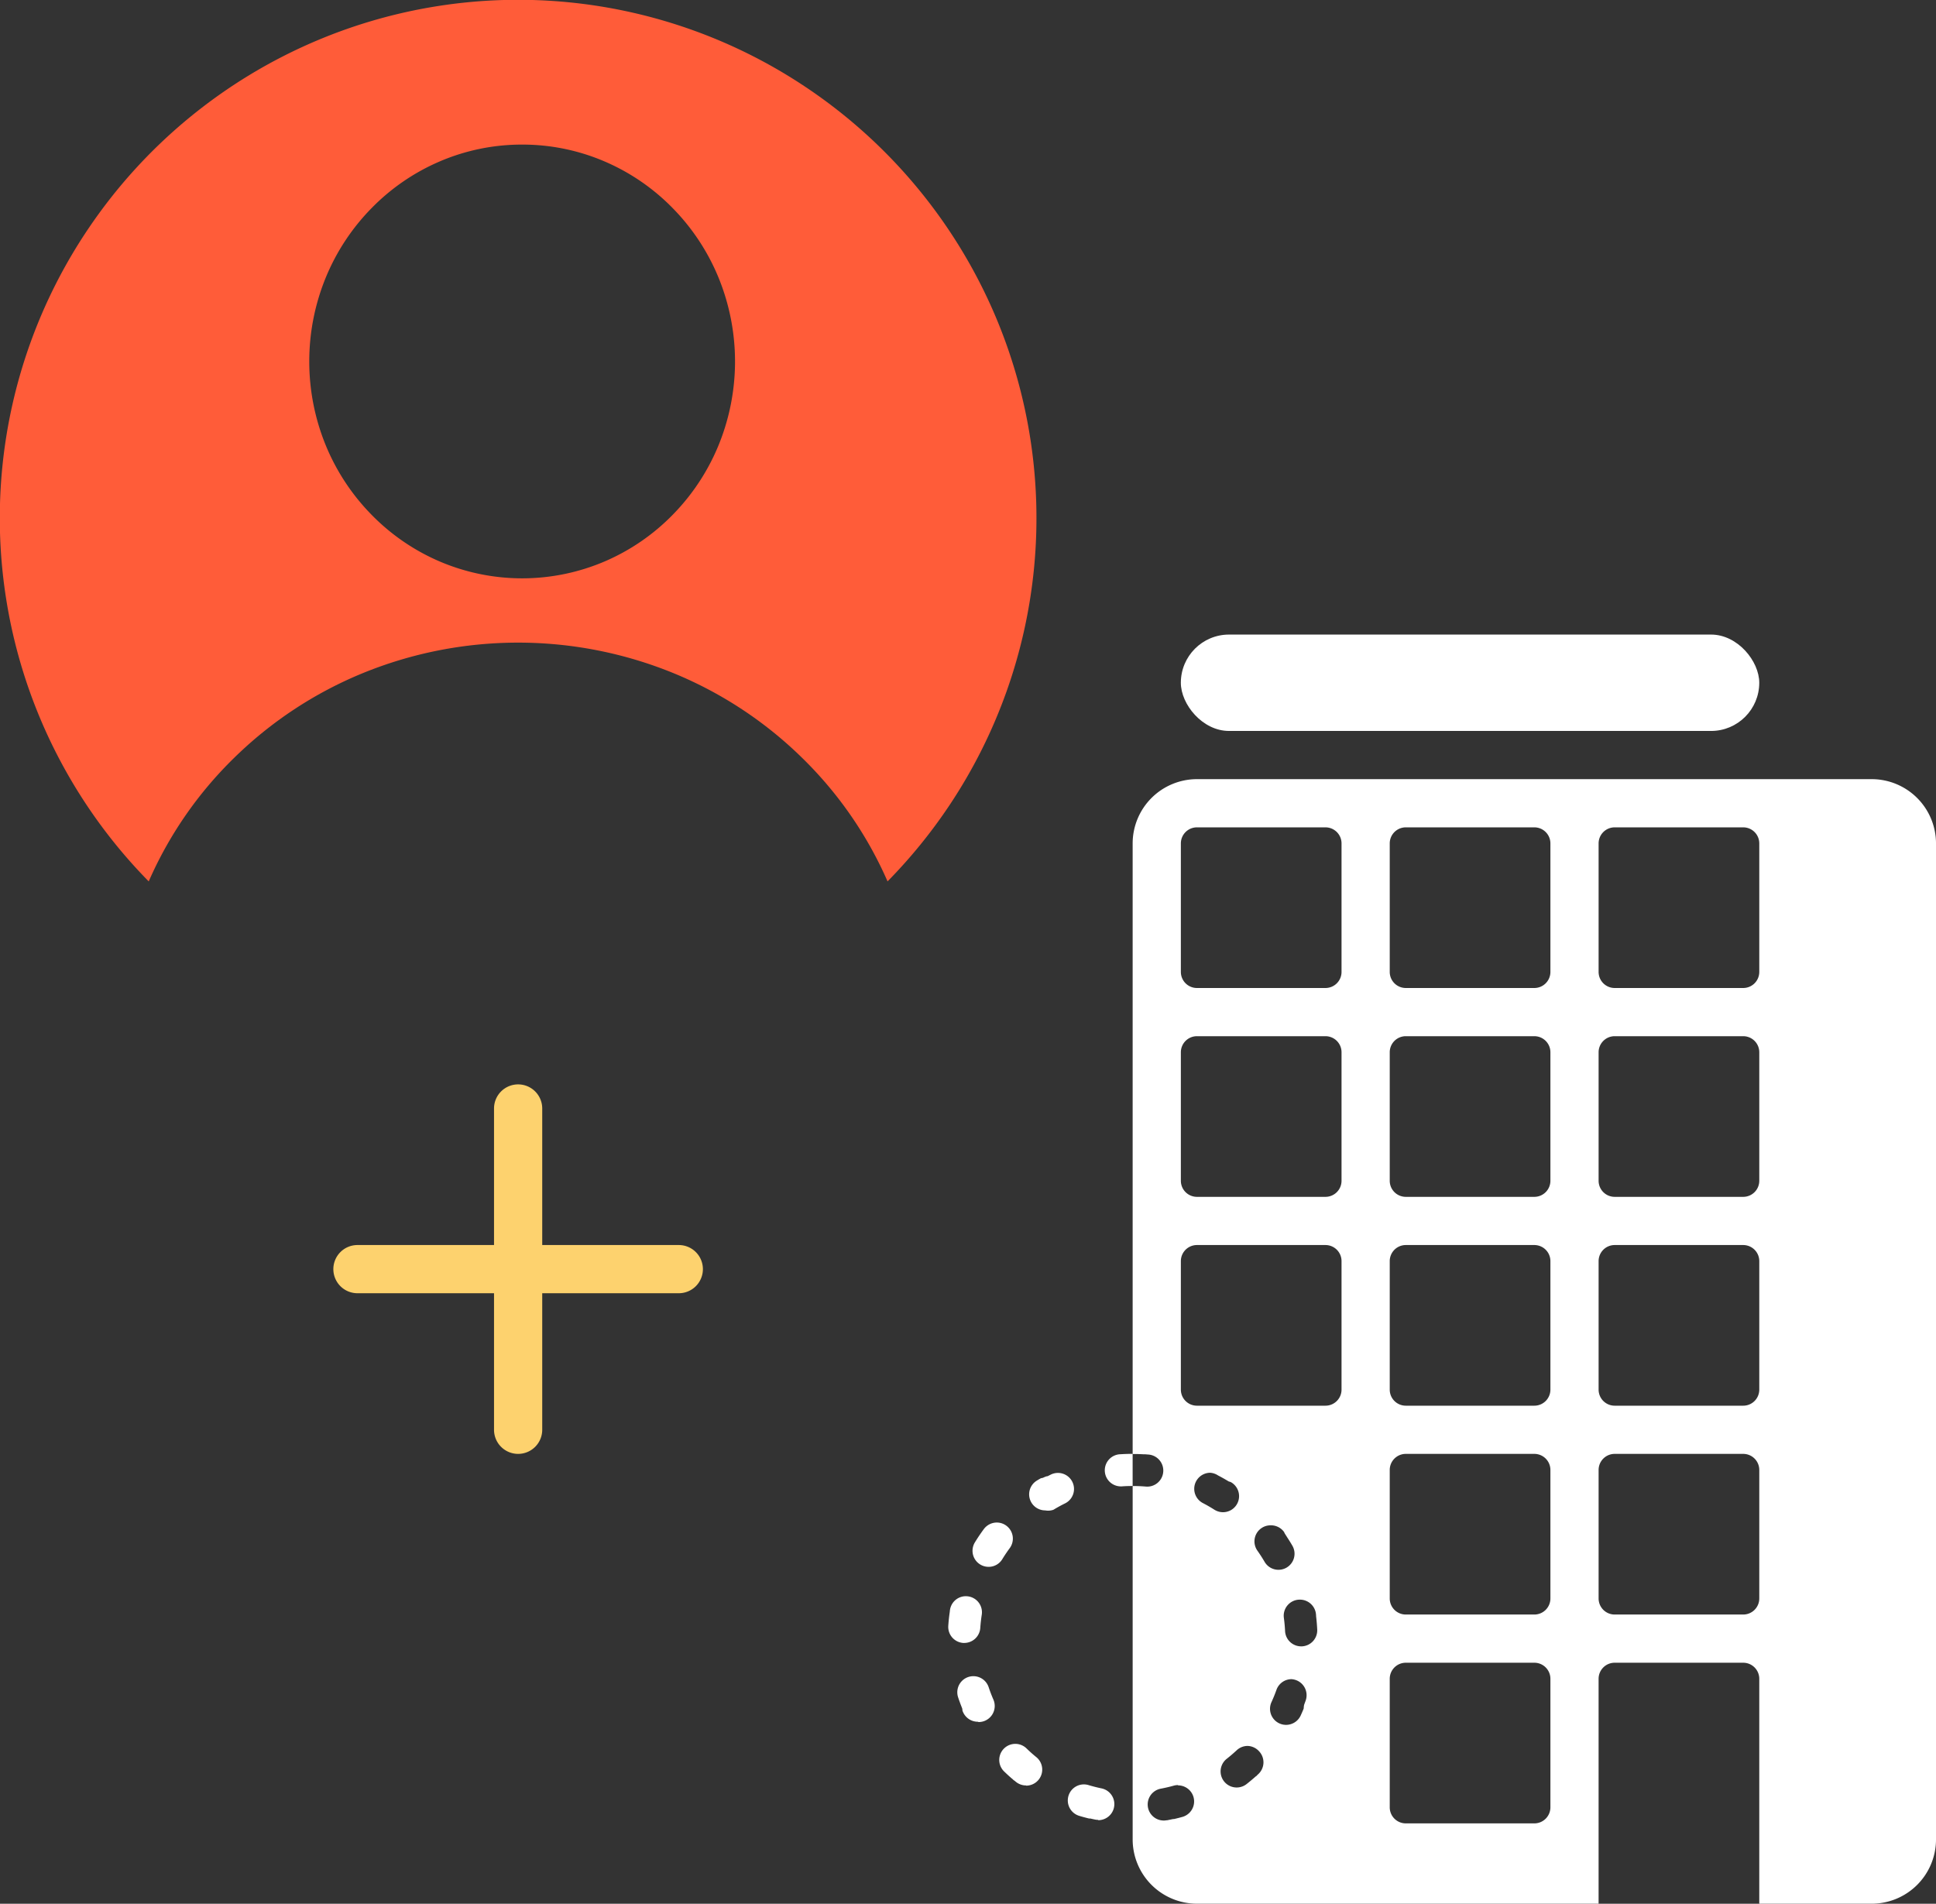
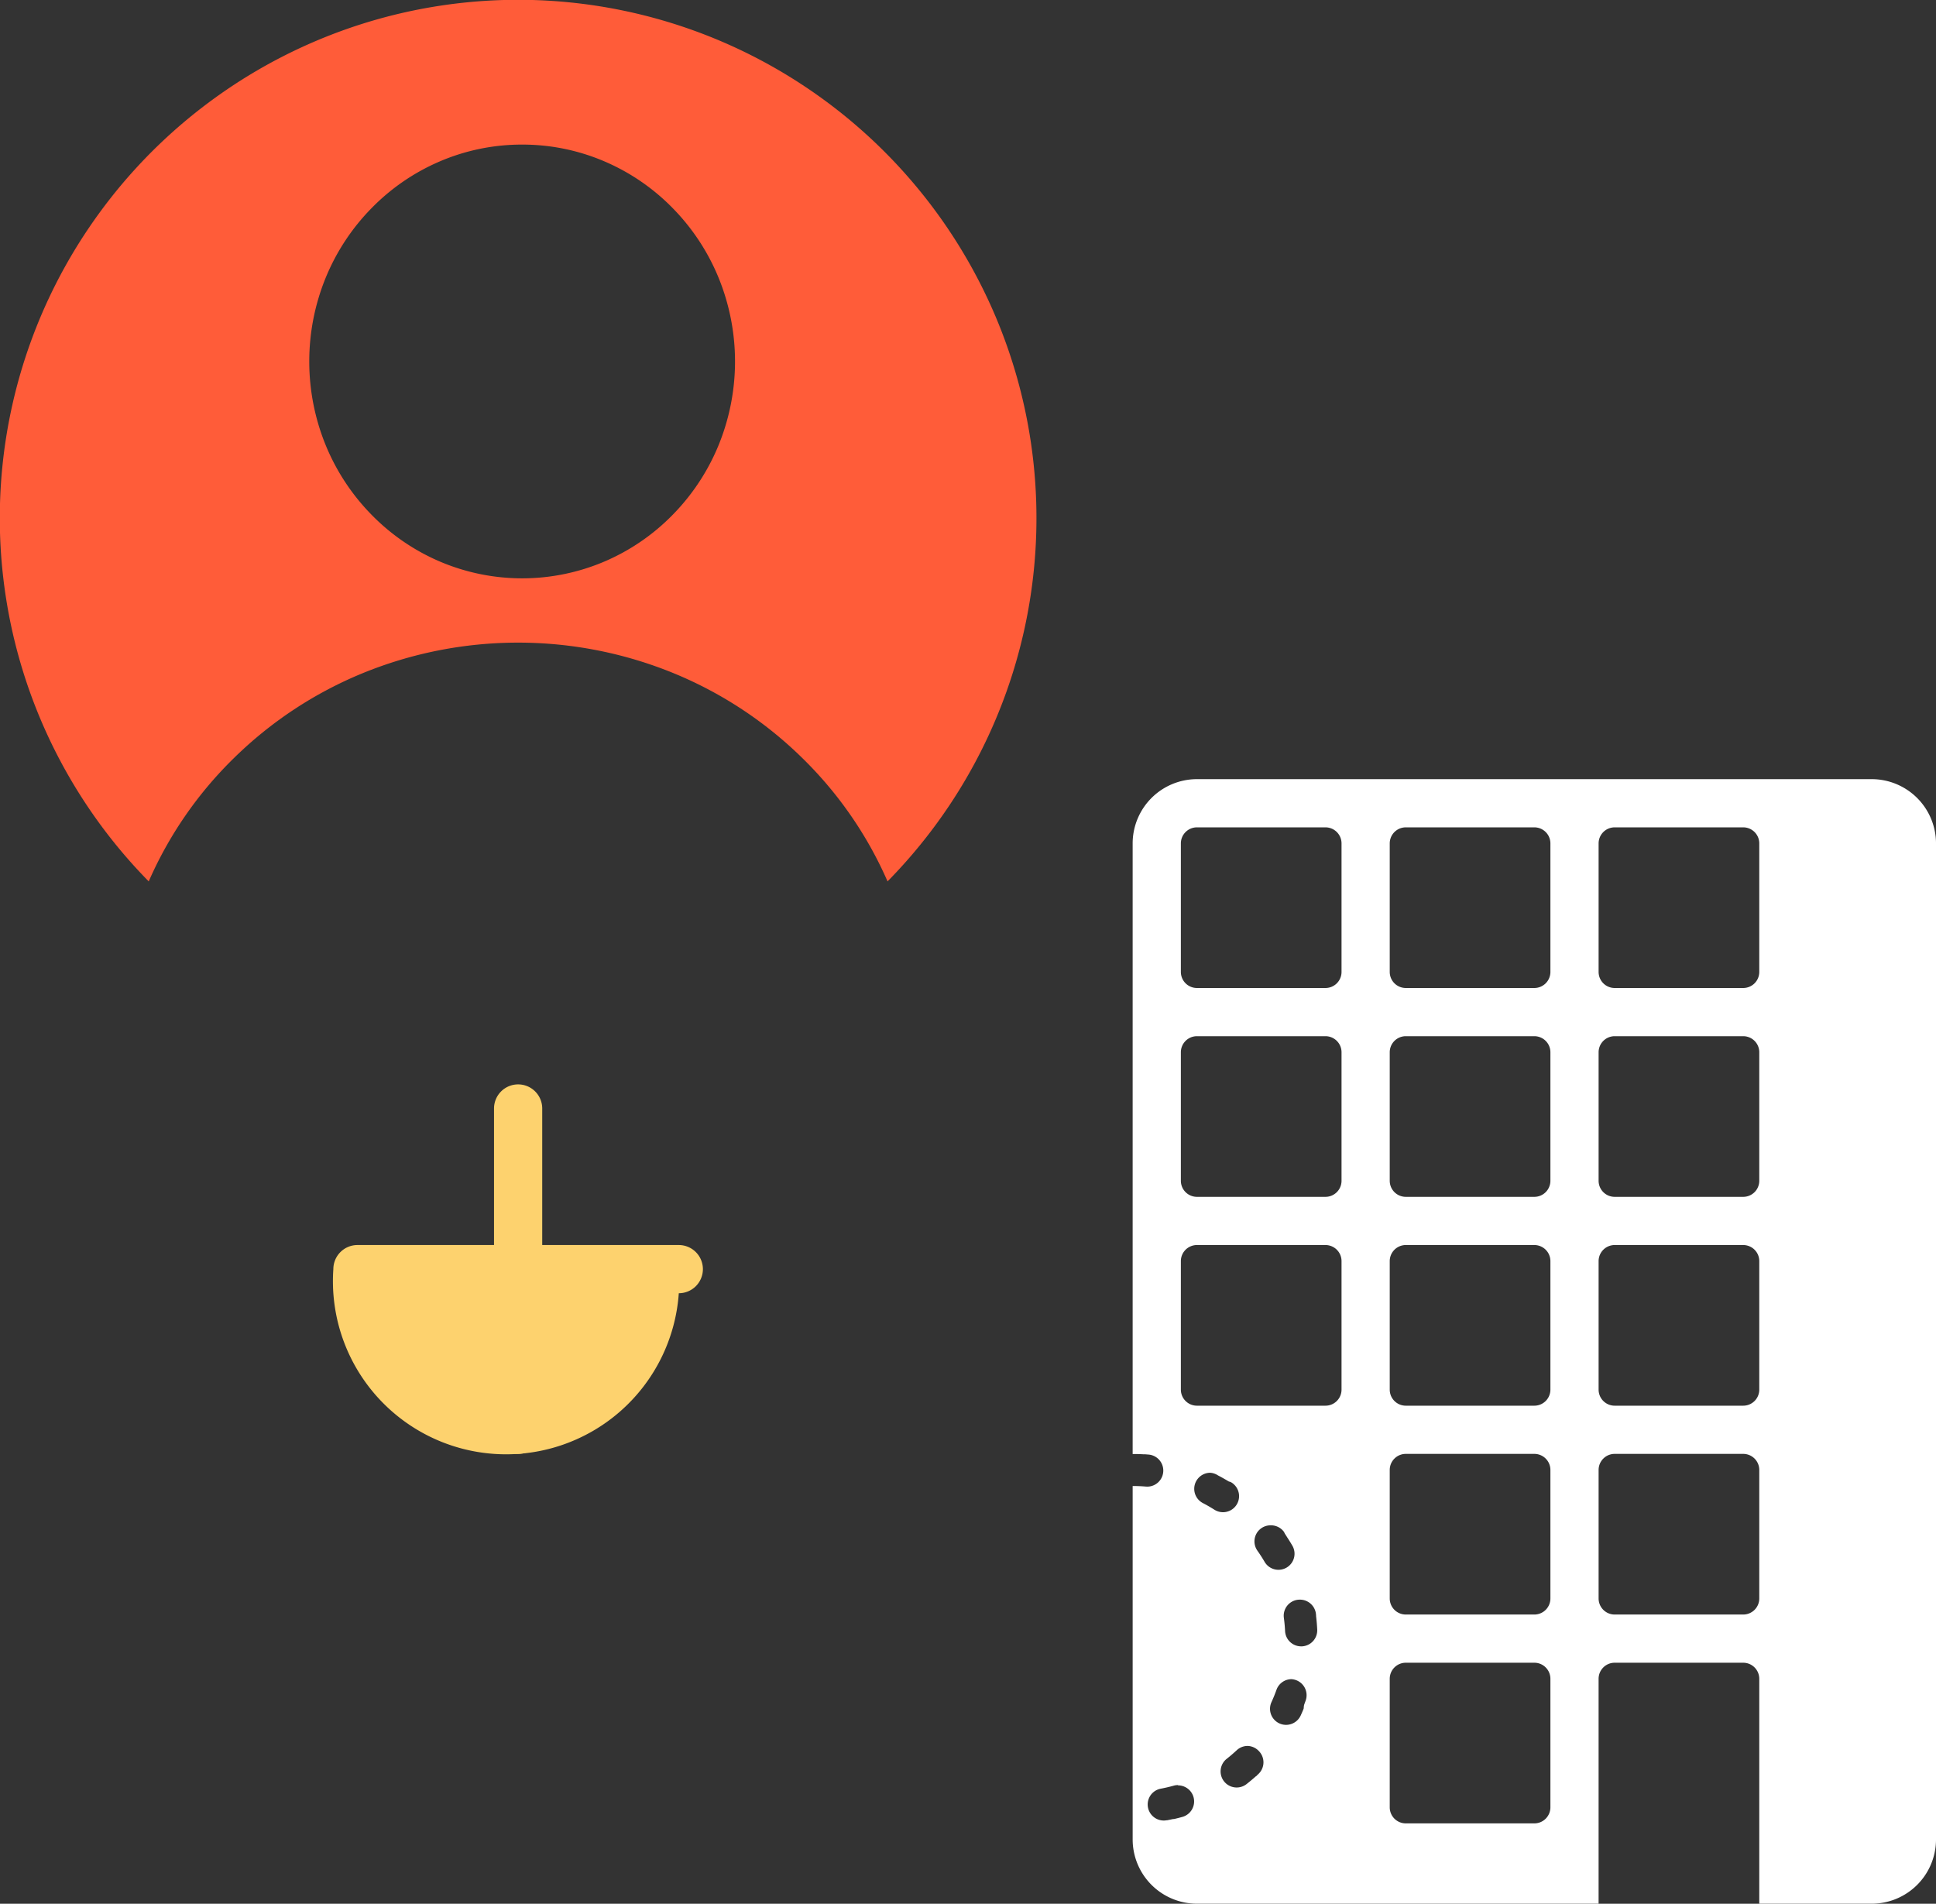
<svg xmlns="http://www.w3.org/2000/svg" width="240.989" height="237.002" viewBox="0 0 240.989 237.002">
  <rect x="0" y="0" width="240.989" height="237.002" fill="#333333" stroke="none" />
  <g id="Group_241" data-name="Group 241" transform="translate(-404.505 -3950.5)">
    <path id="Subtraction_17" data-name="Subtraction 17" d="M141.951,315h-50a8.009,8.009,0,0,1-8-8V263c.559,0,1.115.024,1.655.07.053,0,.11.007.175.007a2,2,0,0,0,.172-3.991c-.181-.015-.333-.027-.479-.037h-.01l-.027,0h-.17c-.246-.014-.506-.024-.774-.031H83.95V183a8.009,8.009,0,0,1,8-8h84a8.009,8.009,0,0,1,8,8V307a8.009,8.009,0,0,1-8,8h-14V287a2,2,0,0,0-2-2h-16a2,2,0,0,0-2,2v28Zm-24-30a2,2,0,0,0-2,2v16a2,2,0,0,0,2,2h16a2,2,0,0,0,2-2V287a2,2,0,0,0-2-2ZM89.6,300.231a2.031,2.031,0,0,0-.538.074c-.523.146-1.063.272-1.607.374a2,2,0,0,0,.364,3.966,2.059,2.059,0,0,0,.368-.034l.007,0,.017,0,.008,0,.008,0h.008l.007,0h.007c.254-.049.487-.1.713-.147l.007,0,.01,0,.008,0,.026-.006.008,0,.007,0,.008,0,.008,0,.008,0,.008,0,.007,0,.011,0h.007l.007,0,.012,0c.343-.079.69-.167,1.032-.262a2,2,0,0,0-.539-3.927Zm8.669-4.873a1.993,1.993,0,0,0-1.364.537c-.4.37-.819.732-1.256,1.075a2,2,0,0,0,2.461,3.153c.383-.3.769-.622,1.148-.958l.006-.006.006-.005.006-.006.005,0,.008-.007.006,0,.02-.018.012-.011.006-.005.006-.005.007-.007,0,0,.006-.005.005,0,0,0,.005,0,.006,0,.006-.006.005,0,.006-.006.005,0,.007-.006.006-.005,0,0,.008-.007,0,0L99.44,299l0,0,.007-.006,0,0,0,0,0,0,0,0,0,0,.006-.005.007-.006.008-.008.006-.005.006-.006,0,0,.006-.005,0,0,0,0,.006-.006.006,0,.006-.006.006-.006.006-.005.04-.038.04-.037a2,2,0,0,0,.1-2.827A2.009,2.009,0,0,0,98.272,295.358Zm5.467-8.313a2,2,0,0,0-1.884,1.33c-.184.516-.392,1.03-.621,1.528a2,2,0,0,0,1.817,2.833,2.008,2.008,0,0,0,1.82-1.167c.109-.238.22-.493.33-.758l.005-.014.006-.014.006-.014,0-.007,0-.007.006-.014.006-.016.011-.027.006-.015,0-.008,0-.007,0-.009,0-.007,0-.007,0-.006,0-.009,0-.006,0-.009,0-.006.005-.012,0-.006a.06.06,0,0,0,0-.012l0-.008,0-.006a.083.083,0,0,1,.005-.014l0-.007,0-.008h0l0,0a.047.047,0,0,0,0-.01l0-.007,0-.007,0-.01,0-.008,0-.007,0-.005,0-.011,0-.008,0-.012a.1.1,0,0,0,.005-.014l0-.009,0-.006.005-.015.005-.012,0-.006,0-.006,0-.006,0-.007,0-.007,0-.009,0-.007a.085.085,0,0,1,.005-.014l.006-.015.005-.014,0-.008,0-.007,0-.011,0-.006.005-.012.006-.016.005-.014.005-.014,0-.008,0-.007c.057-.149.115-.308.179-.486a2,2,0,0,0-1.885-2.671Zm1.021-9.9a2.136,2.136,0,0,0-.271.018,2,2,0,0,0-1.713,2.251c.074.549.124,1.1.151,1.647a2,2,0,0,0,2,1.9l.1,0a2,2,0,0,0,1.9-2.094c-.028-.558-.075-1.122-.142-1.676a.023.023,0,0,1,0-.007c0-.011,0-.021,0-.03v-.014a.028.028,0,0,0,0-.008v-.008a.015.015,0,0,0,0-.006V279.1a.015.015,0,0,1,0-.006.038.038,0,0,1,0-.009h0l0-.009v-.005c-.008-.063-.015-.119-.023-.177l0-.025A2.007,2.007,0,0,0,104.76,277.146ZM143.951,259a2,2,0,0,0-2,2v16a2,2,0,0,0,2,2h16a2,2,0,0,0,2-2V261a2,2,0,0,0-2-2Zm-26,0a2,2,0,0,0-2,2v16a2,2,0,0,0,2,2h16a2,2,0,0,0,2-2V261a2,2,0,0,0-2-2Zm-16.84,8.894a2,2,0,0,0-1.632,3.155c.321.455.622.923.895,1.39a2,2,0,0,0,2.735.719,2,2,0,0,0,.719-2.735c-.153-.263-.317-.532-.49-.8l-.042-.066c-.031-.049-.062-.1-.094-.144l-.034-.052-.043-.065,0-.006,0-.007-.043-.064-.044-.065-.044-.065,0-.006,0-.006-.026-.037-.009-.014-.012-.017-.024-.035-.008-.013-.005-.006,0-.006-.027-.039,0-.007,0-.006,0,0-.007-.008-.013-.019-.013-.019-.009-.013,0-.007,0-.006,0-.007,0-.006-.009-.012-.009-.013,0-.006,0-.007,0-.007,0-.006-.009-.013A2,2,0,0,0,101.111,267.895Zm-7.494-6.544a2,2,0,0,0-.923,3.775c.489.254.97.532,1.43.824a2,2,0,1,0,2.146-3.376l-.078-.049-.007,0-.006,0-.039-.024-.008,0-.006,0-.014-.008-.005,0-.008-.006-.013-.007-.013-.008-.008,0-.005,0-.007,0-.006,0-.008,0,0,0,0,0-.008-.005,0,0-.008-.005-.005,0-.009-.005,0,0,0,0,0,0-.005,0-.007,0-.006,0-.007,0-.01-.006-.011-.007,0,0-.007,0,0,0-.006,0-.006,0-.014-.009-.008,0-.008,0c-.434-.264-.886-.519-1.345-.757A2.009,2.009,0,0,0,93.616,261.351ZM143.951,233a2,2,0,0,0-2,2v16a2,2,0,0,0,2,2h16a2,2,0,0,0,2-2V235a2,2,0,0,0-2-2Zm-26,0a2,2,0,0,0-2,2v16a2,2,0,0,0,2,2h16a2,2,0,0,0,2-2V235a2,2,0,0,0-2-2Zm-26,0a2,2,0,0,0-2,2v16a2,2,0,0,0,2,2h16a2,2,0,0,0,2-2V235a2,2,0,0,0-2-2Zm52-26a2,2,0,0,0-2,2v16a2,2,0,0,0,2,2h16a2,2,0,0,0,2-2V209a2,2,0,0,0-2-2Zm-26,0a2,2,0,0,0-2,2v16a2,2,0,0,0,2,2h16a2,2,0,0,0,2-2V209a2,2,0,0,0-2-2Zm-26,0a2,2,0,0,0-2,2v16a2,2,0,0,0,2,2h16a2,2,0,0,0,2-2V209a2,2,0,0,0-2-2Zm52-26a2,2,0,0,0-2,2v16a2,2,0,0,0,2,2h16a2,2,0,0,0,2-2V183a2,2,0,0,0-2-2Zm-26,0a2,2,0,0,0-2,2v16a2,2,0,0,0,2,2h16a2,2,0,0,0,2-2V183a2,2,0,0,0-2-2Zm-26,0a2,2,0,0,0-2,2v16a2,2,0,0,0,2,2h16a2,2,0,0,0,2-2V183a2,2,0,0,0-2-2Z" transform="translate(461.545 3872.5)" fill="#fff" />
-     <rect id="Rectangle_260" data-name="Rectangle 260" width="72" height="12" rx="6" transform="translate(551.494 4029.5)" fill="#fff" />
    <g id="Group_103" data-name="Group 103" transform="translate(-16.756 -361.5)">
      <g id="Group_101" data-name="Group 101" transform="translate(-27 80)">
        <path id="Subtraction_15" data-name="Subtraction 15" d="M123.266,566.228h0a64.627,64.627,0,0,1-13.547-20.372,64.419,64.419,0,0,1,6.052-60.917,64.684,64.684,0,0,1,28.376-23.369,64.405,64.405,0,0,1,61.164,5.947,64.687,64.687,0,0,1,23.366,28.378,64.421,64.421,0,0,1-5.721,60.833,64.956,64.956,0,0,1-7.721,9.5,48.833,48.833,0,0,0-10.628-15.374,49.9,49.9,0,0,0-15.893-10.5,51.105,51.105,0,0,0-38.925,0,49.893,49.893,0,0,0-15.893,10.5,48.791,48.791,0,0,0-10.628,15.375ZM169.75,474.5a25.913,25.913,0,0,0-10.315,2.122,26.39,26.39,0,0,0-8.423,5.786,26.945,26.945,0,0,0-5.679,8.582,27.562,27.562,0,0,0,0,21.019,26.944,26.944,0,0,0,5.679,8.582,26.388,26.388,0,0,0,8.423,5.786,26.135,26.135,0,0,0,20.63,0,26.39,26.39,0,0,0,8.423-5.786,26.945,26.945,0,0,0,5.679-8.582,27.56,27.56,0,0,0,0-21.019,26.945,26.945,0,0,0-5.679-8.582,26.391,26.391,0,0,0-8.423-5.786A25.914,25.914,0,0,0,169.75,474.5Z" transform="translate(343.506 3775.5)" fill="#ff5c39" />
      </g>
    </g>
-     <path id="Subtraction_20" data-name="Subtraction 20" d="M79.656,304.562h0a2.013,2.013,0,0,1-.4-.041c-.214-.045-.4-.086-.566-.125l-.008,0-.008,0-.008,0h-.007l-.013,0-.008,0h0l-.01,0-.009,0-.008,0-.007,0-.008,0-.01,0-.008,0-.007,0-.008,0-.008,0-.008,0-.008,0-.037-.009-.008,0c-.4-.1-.791-.2-1.173-.319a2,2,0,1,1,1.153-3.83c.519.156,1.057.292,1.6.405a2,2,0,0,1-.405,3.959Zm-8.977-4.284a2,2,0,0,1-1.264-.451l-.018-.015-.055-.045-.012-.01-.018-.015-.018-.015-.008-.007,0,0-.006-.005-.005,0-.006-.005-.006,0-.007-.006,0,0-.011-.009-.012-.01-.007-.006,0,0-.008-.007,0,0-.008-.007,0,0-.006-.005,0,0-.008-.006,0,0-.007-.006,0,0,0,0-.009-.007-.007-.006,0,0,0,0-.006-.005-.005,0-.007-.006-.005,0-.007-.006,0,0,0,0-.006,0-.008-.007-.007-.006,0,0,0,0,0,0-.008-.007,0,0-.013-.01-.006-.006,0,0L69,299.483h0l0,0,0,0,0,0-.006-.005-.006-.006-.005,0-.008-.007-.021-.018-.007-.006-.007-.006-.007-.006-.006,0-.046-.04-.007-.006-.006-.005c-.306-.266-.612-.547-.908-.834l-.013-.012-.012-.012,0,0a2,2,0,0,1,2.789-2.867c.389.379.8.75,1.235,1.1a2,2,0,0,1-1.266,3.549Zm-6.006-7.932a2,2,0,0,1-1.834-1.2c-.024-.055-.048-.11-.071-.165l0-.006,0-.009,0-.01,0-.005a.128.128,0,0,0-.006-.014l0-.008,0-.006,0-.007,0-.006,0,0,0-.005,0,0,0-.005a.032.032,0,0,0,0-.008l0-.007,0-.006-.006-.014,0,0,0,0a.057.057,0,0,1-.005-.013l0,0,0-.005,0-.008,0-.005,0-.005h0l0,0a.046.046,0,0,0,0-.01l0-.007,0-.007,0-.006,0-.009a.069.069,0,0,1-.005-.014l0-.009,0-.006,0-.008,0-.006-.012-.029,0-.009,0-.006,0-.007,0-.008c-.185-.453-.356-.917-.509-1.379a2,2,0,1,1,3.8-1.264c.173.521.371,1.039.589,1.54a2,2,0,0,1-1.834,2.8ZM63,282.536c-.046,0-.093,0-.139,0A2,2,0,0,1,61,280.4c.041-.6.106-1.2.192-1.779v-.009l0-.008v-.04a.032.032,0,0,0,0-.008l.012-.075.011-.071a1.99,1.99,0,0,1,1.974-1.691,2.063,2.063,0,0,1,.312.024,2,2,0,0,1,1.666,2.286c-.085.541-.147,1.093-.185,1.642A2,2,0,0,1,63,282.536Zm3.016-9.474a2,2,0,0,1-1.707-3.04c.348-.57.725-1.13,1.12-1.664a2.008,2.008,0,0,1,1.609-.811,1.984,1.984,0,0,1,1.186.391,2,2,0,0,1,.422,2.8c-.328.445-.638.906-.923,1.371A1.987,1.987,0,0,1,66.018,273.063Zm7.052-7.027a2,2,0,0,1-1.04-3.71c.161-.1.293-.176.416-.247l.008-.006.011-.006.008,0,.027-.015.012-.007.006,0,.007,0,.014-.008.011-.006.016-.009.008,0,.005,0,.009,0,.006,0,.007,0,.006,0,.014-.008.013-.008.007,0,.006,0,.01-.005.006,0,.006,0,.006,0,.005,0,.009,0,.007,0,.006,0,.011-.006,0,0,.008,0,.006,0,.005,0,.008,0,.014-.008.006,0,.006,0,.014-.007.014-.008.013-.008.014-.007.007,0,.006,0,.014-.008.011-.006.006,0,.011-.006.013-.007.014-.007.013-.007.01-.006.007,0,.011-.005.014-.008.014-.006.007,0,.007,0,.013-.007.014-.008.008,0,0,0,.013-.007.015-.008.013-.008.011-.005.01-.005.006,0,.013-.007.014-.007.009,0,.005,0,.014-.007.006,0,.007,0,.008,0,.005,0,.014-.007.014-.007.012-.007h0l.006,0,.006,0,.013-.007.01,0,.007,0,.009,0,.006,0,.012-.006.007,0,.006,0,.007,0,.007,0,.011-.006.006,0,.006,0,.006,0,.007,0,.007,0,.028-.014.007,0,.007,0c.125-.065.251-.128.377-.191a2,2,0,0,1,2.678.908,2,2,0,0,1-.908,2.679c-.492.242-.979.51-1.447.795A2,2,0,0,1,73.071,266.036Zm9.48-2.99a2,2,0,0,1-.131-4h.017c.378-.025.768-.04,1.16-.047h.354v4h-.044c-.409,0-.82.014-1.223.04C82.639,263.045,82.594,263.046,82.551,263.046Z" transform="translate(461.545 3872.5)" fill="#fff" />
    <g id="Group_109" data-name="Group 109" transform="translate(-6.506 -44.5)">
-       <path id="Line_23" data-name="Line 23" d="M40,3H0A3,3,0,0,1-3,0,3,3,0,0,1,0-3H40a3,3,0,0,1,3,3A3,3,0,0,1,40,3Z" transform="translate(455.506 4153)" fill="#fdd26e" />
+       <path id="Line_23" data-name="Line 23" d="M40,3A3,3,0,0,1-3,0,3,3,0,0,1,0-3H40a3,3,0,0,1,3,3A3,3,0,0,1,40,3Z" transform="translate(455.506 4153)" fill="#fdd26e" />
      <path id="Line_24" data-name="Line 24" d="M40,3H0A3,3,0,0,1-3,0,3,3,0,0,1,0-3H40a3,3,0,0,1,3,3A3,3,0,0,1,40,3Z" transform="translate(475.506 4133) rotate(90)" fill="#fdd26e" />
    </g>
  </g>
</svg>